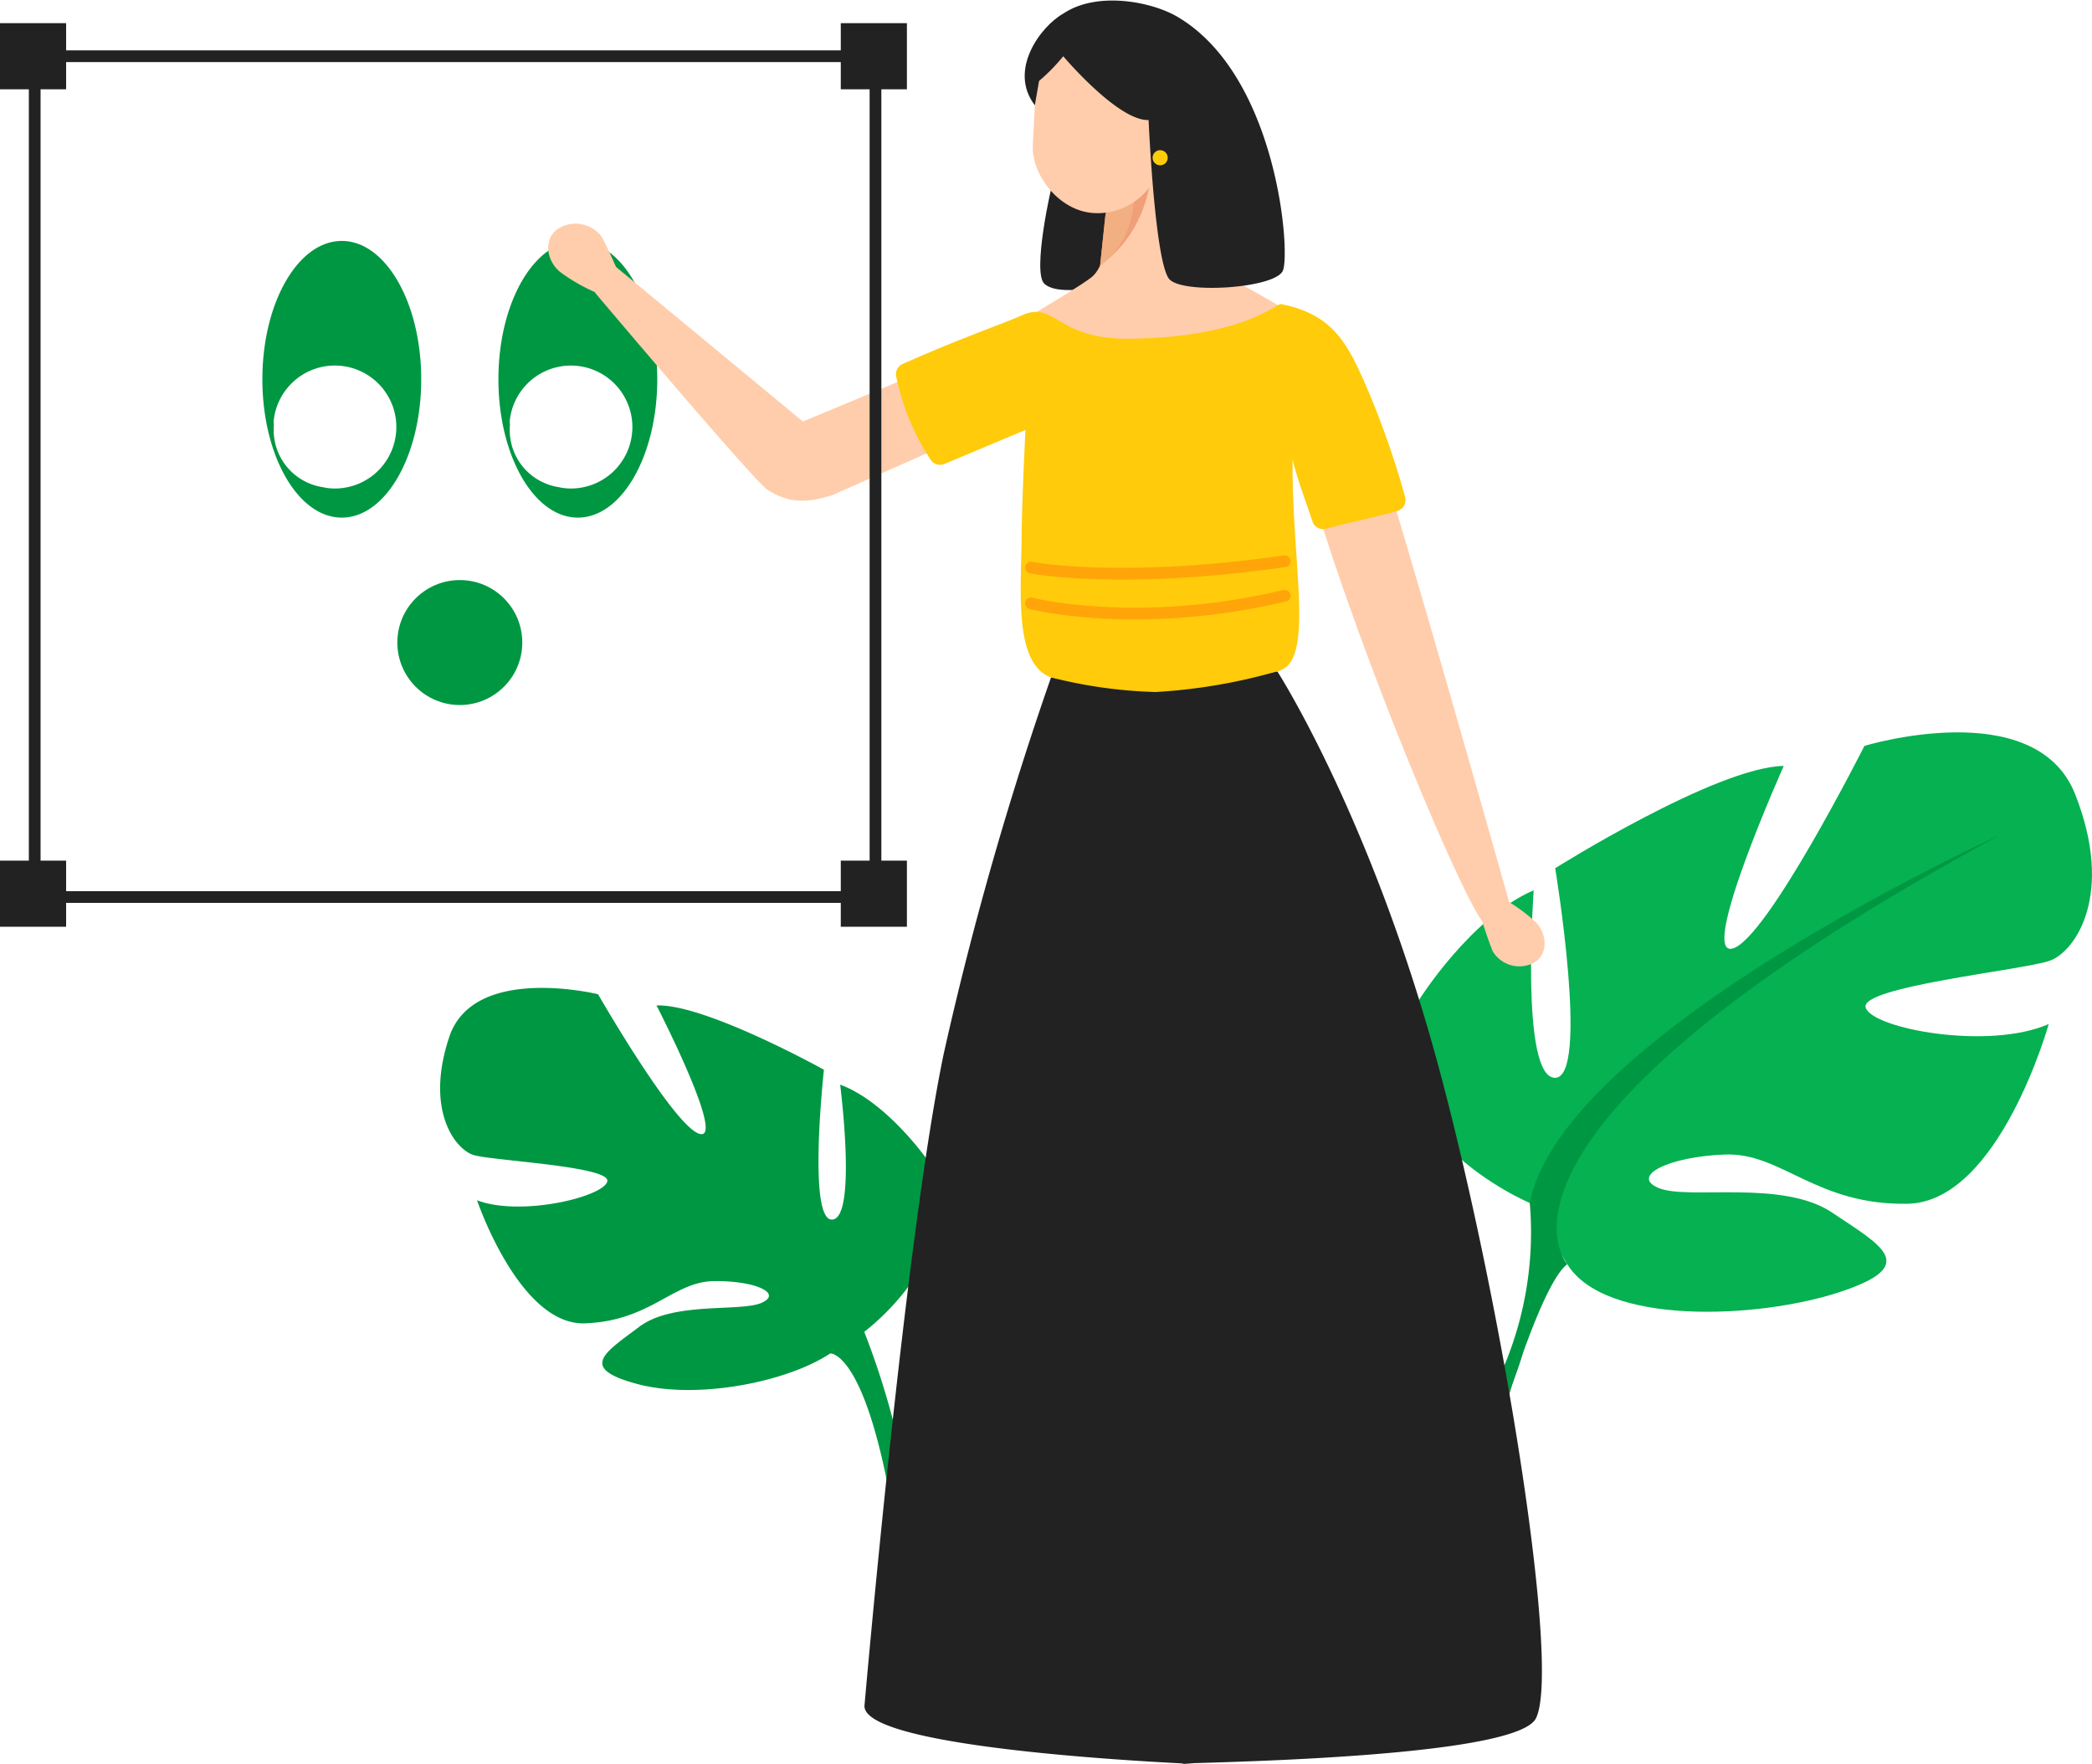
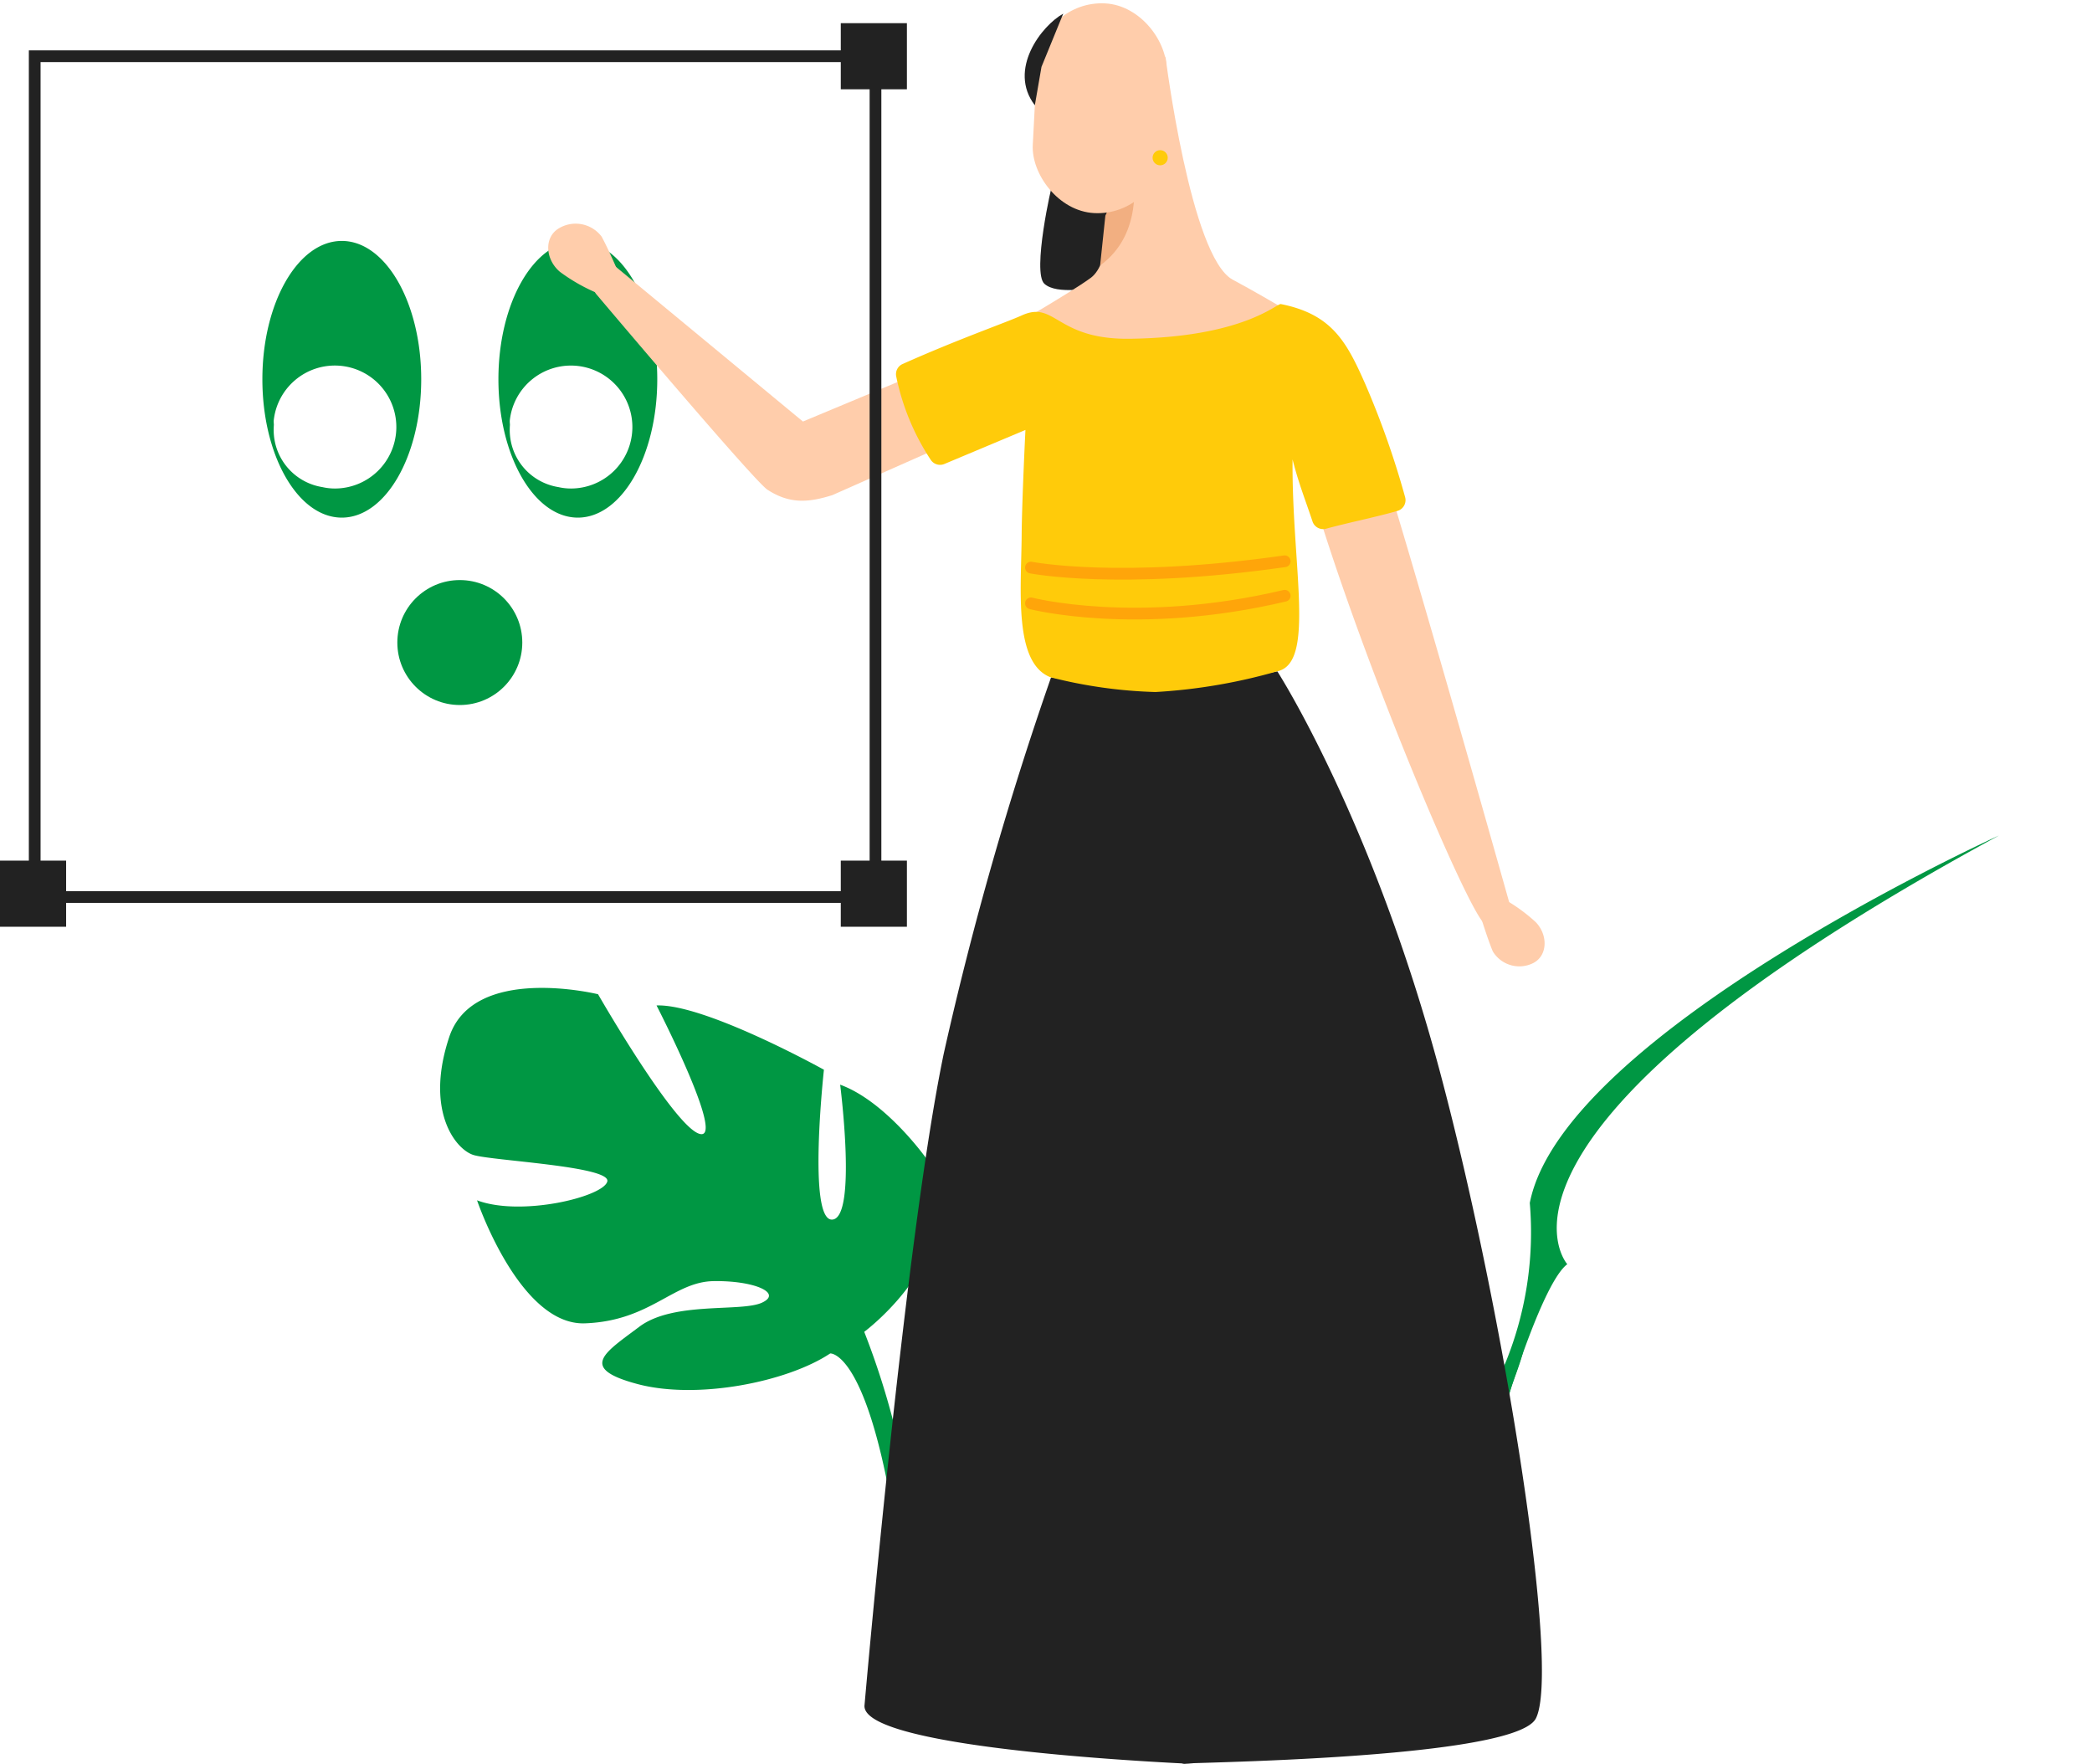
<svg xmlns="http://www.w3.org/2000/svg" width="178.438" height="150.472" viewBox="0 0 178.438 150.472">
  <defs>
    <style>.a{fill:#009743;}.b{fill:#05b151;}.c{fill:#222;}.d{fill:#ffcdab;}.e{fill:#f09f79;}.f{fill:#f2af81;}.g{fill:#ffcb0a;}.h{fill:#6276ef;}.i,.j{fill:none;}.i{stroke:#ffa50a;stroke-linecap:round;stroke-linejoin:round;}.j{stroke:#222;stroke-miterlimit:10;}</style>
  </defs>
  <g transform="translate(-878 -3032.529)">
    <g transform="translate(909.38 3053.079)">
      <path class="a" d="M1209.407,901.744s-3.432-4.846-7.33-6.269c0,0,1.458,11.367-.674,11.507s-.711-12.783-.711-12.783-10.154-5.638-14.278-5.482c0,0,5.838,11.358,3.737,10.969s-8.725-11.925-8.725-11.925-10.6-2.612-12.689,3.636.5,9.585,2.064,10.075,11.756.954,11.414,2.261-7.344,3.02-11.11,1.605c0,0,3.62,10.7,9.207,10.493s7.507-3.542,10.961-3.6,5.913,1.01,4.139,1.835-7.557-.138-10.473,2.06-5.25,3.522-.153,4.882,12.789-.176,16.439-2.608c.011-.007,2.989-.244,5.333,13.543.9,5.315.209,13.2.209,13.2l1.891-.288a67.342,67.342,0,0,0-4.528-28.3S1213.594,909.554,1209.407,901.744Z" transform="translate(-1161.795 -823.508)" />
-       <path class="b" d="M1733.731,959.443s-14.662-6.16-9.414-17.367c0,0,4.419-7.017,9.747-9.3,0,0-1.173,15.959,1.811,15.994s.024-17.878.024-17.878,13.732-8.63,19.494-8.723c0,0-7.281,16.278-4.381,15.578s11.263-17.288,11.263-17.288,14.579-4.443,17.967,4.11.028,13.4-2.116,14.2-16.32,2.22-15.744,4.016,10.469,3.656,15.612,1.4c0,0-4.239,15.189-12.043,15.328s-10.735-4.37-15.557-4.2-8.168,1.856-5.633,2.872,10.526-.764,14.759,2.081,7.586,4.513.583,6.8-19.976,2.82-23.174-2.4Z" transform="translate(-1634.628 -877.389)" />
      <g transform="translate(94.666 50.713)">
        <path class="a" d="M1821.794,978.438s-37.191,16.871-40.021,31.342a29.514,29.514,0,0,1-2.158,13.836l.312,2.758s2.983-9.833,5.044-11.37C1784.971,1015,1774.957,1003.849,1821.794,978.438Z" transform="translate(-1777.335 -978.438)" />
        <path class="a" d="M1766.561,1271.327a25.625,25.625,0,0,0-.29,20.336l1.485-.585s-2.859-11.953-.434-18.4S1766.561,1271.327,1766.561,1271.327Z" transform="translate(-1764.281 -1226.149)" />
      </g>
    </g>
    <g transform="translate(900.38 3053.079)">
      <path class="a" d="M833.293,393.526c-3.741,0-6.775,5.282-6.775,11.8s3.033,11.8,6.775,11.8,6.774-5.282,6.774-11.8S837.033,393.526,833.293,393.526Zm-.593,21.117a4.8,4.8,0,0,1-1.063-.12,4.927,4.927,0,0,1-4.15-5.054c0-.089.008-.176.013-.265-.006-.109-.016-.217-.016-.327a5.243,5.243,0,1,1,5.217,5.766Z" transform="translate(-806.385 -393.526)" />
      <path class="a" d="M799.292,393.526c-3.741,0-6.774,5.282-6.774,11.8s3.033,11.8,6.774,11.8,6.774-5.282,6.774-11.8S803.033,393.526,799.292,393.526Zm-.592,21.117a4.8,4.8,0,0,1-1.064-.12,4.927,4.927,0,0,1-4.151-5.054c0-.089.009-.176.012-.265-.005-.109-.015-.217-.015-.327a5.244,5.244,0,1,1,5.217,5.766Z" transform="translate(-792.518 -393.526)" />
      <circle class="a" cx="5.329" cy="5.329" r="5.329" transform="translate(11.511 28.926)" />
    </g>
    <g transform="translate(772.113 2875.767)">
      <g transform="translate(152.647 156.762)">
        <path class="c" d="M256.456,183.027c-.1.116-1.786,7.661-.716,8.617s3.8.377,6.505.184l.5-8.8Z" transform="translate(-213.417 -167.438)" />
        <g transform="translate(0 0)">
          <path class="c" d="M246.037,253.755a67.586,67.586,0,0,0,8.9.772,67.778,67.778,0,0,0,10.4-1.287s8.143,12.643,13.905,34.286c5.481,20.587,10.284,50.934,8.142,55.034-2.032,3.89-36.995,3.762-28.995,3.89,1.166.018-28.828-1.067-28.259-5.064,0,0,3.448-39.667,6.755-55.543A289.356,289.356,0,0,1,246.037,253.755Z" transform="translate(-203.147 -195.979)" />
          <path class="d" d="M258.5,178.16s.263,4.321-1.439,5.585-8.152,4.984-8.152,4.984,10.752,1.433,15.555,1.008,11.791-1.7,11.791-1.7-3.4-2.156-7.092-4.14c-3.591-1.932-5.732-19.054-5.732-19.054Z" transform="translate(-210.784 -160.046)" />
          <path class="d" d="M318.673,287.313s.578,1.9,1.039,3a2.644,2.644,0,0,0,3.458.988c1.224-.636,1.257-2.385.209-3.48a14.589,14.589,0,0,0-3.029-2.146Z" transform="translate(-239.142 -209.163)" />
-           <path class="e" d="M268.117,171.138c.84,5.053.557,10.687-4.129,14.112l.687-6.523Z" transform="translate(-216.913 -162.606)" />
+           <path class="e" d="M268.117,171.138l.687-6.523Z" transform="translate(-216.913 -162.606)" />
          <path class="f" d="M266.677,179.431c.547,3.29.363,6.959-2.689,9.19l.447-4.248Z" transform="translate(-216.913 -165.977)" />
          <path class="d" d="M311.906,263.554s-5.972-21.246-9.818-34.05c-2.214.718-4.134.888-6.24,1.544,4.3,13.6,11.981,31.768,13.734,33.924.313.385.542.518.989.3l.945-.456A.811.811,0,0,0,311.906,263.554Z" transform="translate(-229.864 -186.331)" />
          <g transform="translate(0 19.09)">
            <path class="d" d="M190.638,193.029s-.812-1.92-1.415-3.017a2.774,2.774,0,0,0-3.72-.652c-1.209.8-1.051,2.63.164,3.658a15.3,15.3,0,0,0,3.4,1.907Z" transform="translate(-184.672 -188.926)" />
            <path class="d" d="M209.056,208.186,193.113,195c-.4-.382-.578-.1-1,.265l-.542.6a1.072,1.072,0,0,0-.176,1.417S204.856,213.232,206.027,214c1.956,1.277,3.6,1.068,5.543.462l8.294-3.675a25.164,25.164,0,0,1-2.612-6.022Z" transform="translate(-187.329 -191.322)" />
          </g>
          <path class="g" d="M274.67,207.258c-1.589-3.6-2.846-5.934-7.189-6.8-.353-.071-3.182,2.835-12.887,2.959-6.314.081-6.339-3.293-9.209-1.994-1.354.613-5.418,2.025-10.167,4.147a.949.949,0,0,0-.55,1.049,20.351,20.351,0,0,0,2.952,7.133.951.951,0,0,0,1.163.344l6.909-2.9s-.3,6.029-.322,8.977c-.031,4.652-.707,10.889,2.466,12.119a40.6,40.6,0,0,0,8.95,1.257,47.484,47.484,0,0,0,10.391-1.769c3.282-.707,1.218-9.007,1.3-18.071.516,2.039,1.052,3.343,1.7,5.287a.953.953,0,0,0,1.153.625c1.9-.522,4.114-.956,6.085-1.517a.959.959,0,0,0,.656-1.2A74.03,74.03,0,0,0,274.67,207.258Z" transform="translate(-204.987 -174.523)" />
          <path class="h" d="M290.258,252.03l-.15.007A.405.405,0,0,0,290.258,252.03Z" transform="translate(-227.531 -195.487)" />
          <rect class="d" width="11.066" height="17.911" rx="5.533" transform="translate(52.092 18.465) rotate(-177.002)" />
        </g>
-         <path class="c" d="M257.077,161.589s4.674,5.538,7.28,5.442c0,0,.54,12.348,1.8,13.605s8.964.74,9.647-.74-.439-16.666-9-21.678c-3.46-2.026-12.64-2.991-12.048,5.694A15.65,15.65,0,0,0,257.077,161.589Z" transform="translate(-213.148 -156.793)" />
        <path class="c" d="M256.436,158.727c-1.823,1-4.758,4.759-2.422,7.815l.567-3.279Z" transform="translate(-212.507 -157.561)" />
        <path class="i" d="M254.049,237.96s7.488,1.487,21.643-.539" transform="translate(-212.873 -189.549)" />
        <path class="i" d="M254.049,243.027s9.022,2.343,21.643-.649" transform="translate(-212.873 -191.564)" />
        <circle class="g" cx="0.646" cy="0.646" r="0.646" transform="translate(51.551 12.808)" />
      </g>
      <g transform="translate(105.887 158.738)">
        <rect class="j" width="71.715" height="71.715" transform="translate(2.96 2.82)" />
        <g transform="translate(0 0)">
          <rect class="c" width="5.64" height="5.64" transform="translate(0 71.431)" />
          <rect class="c" width="5.64" height="5.64" transform="translate(71.715 71.431)" />
-           <rect class="c" width="5.64" height="5.64" />
          <rect class="c" width="5.64" height="5.64" transform="translate(71.715)" />
        </g>
      </g>
    </g>
  </g>
</svg>